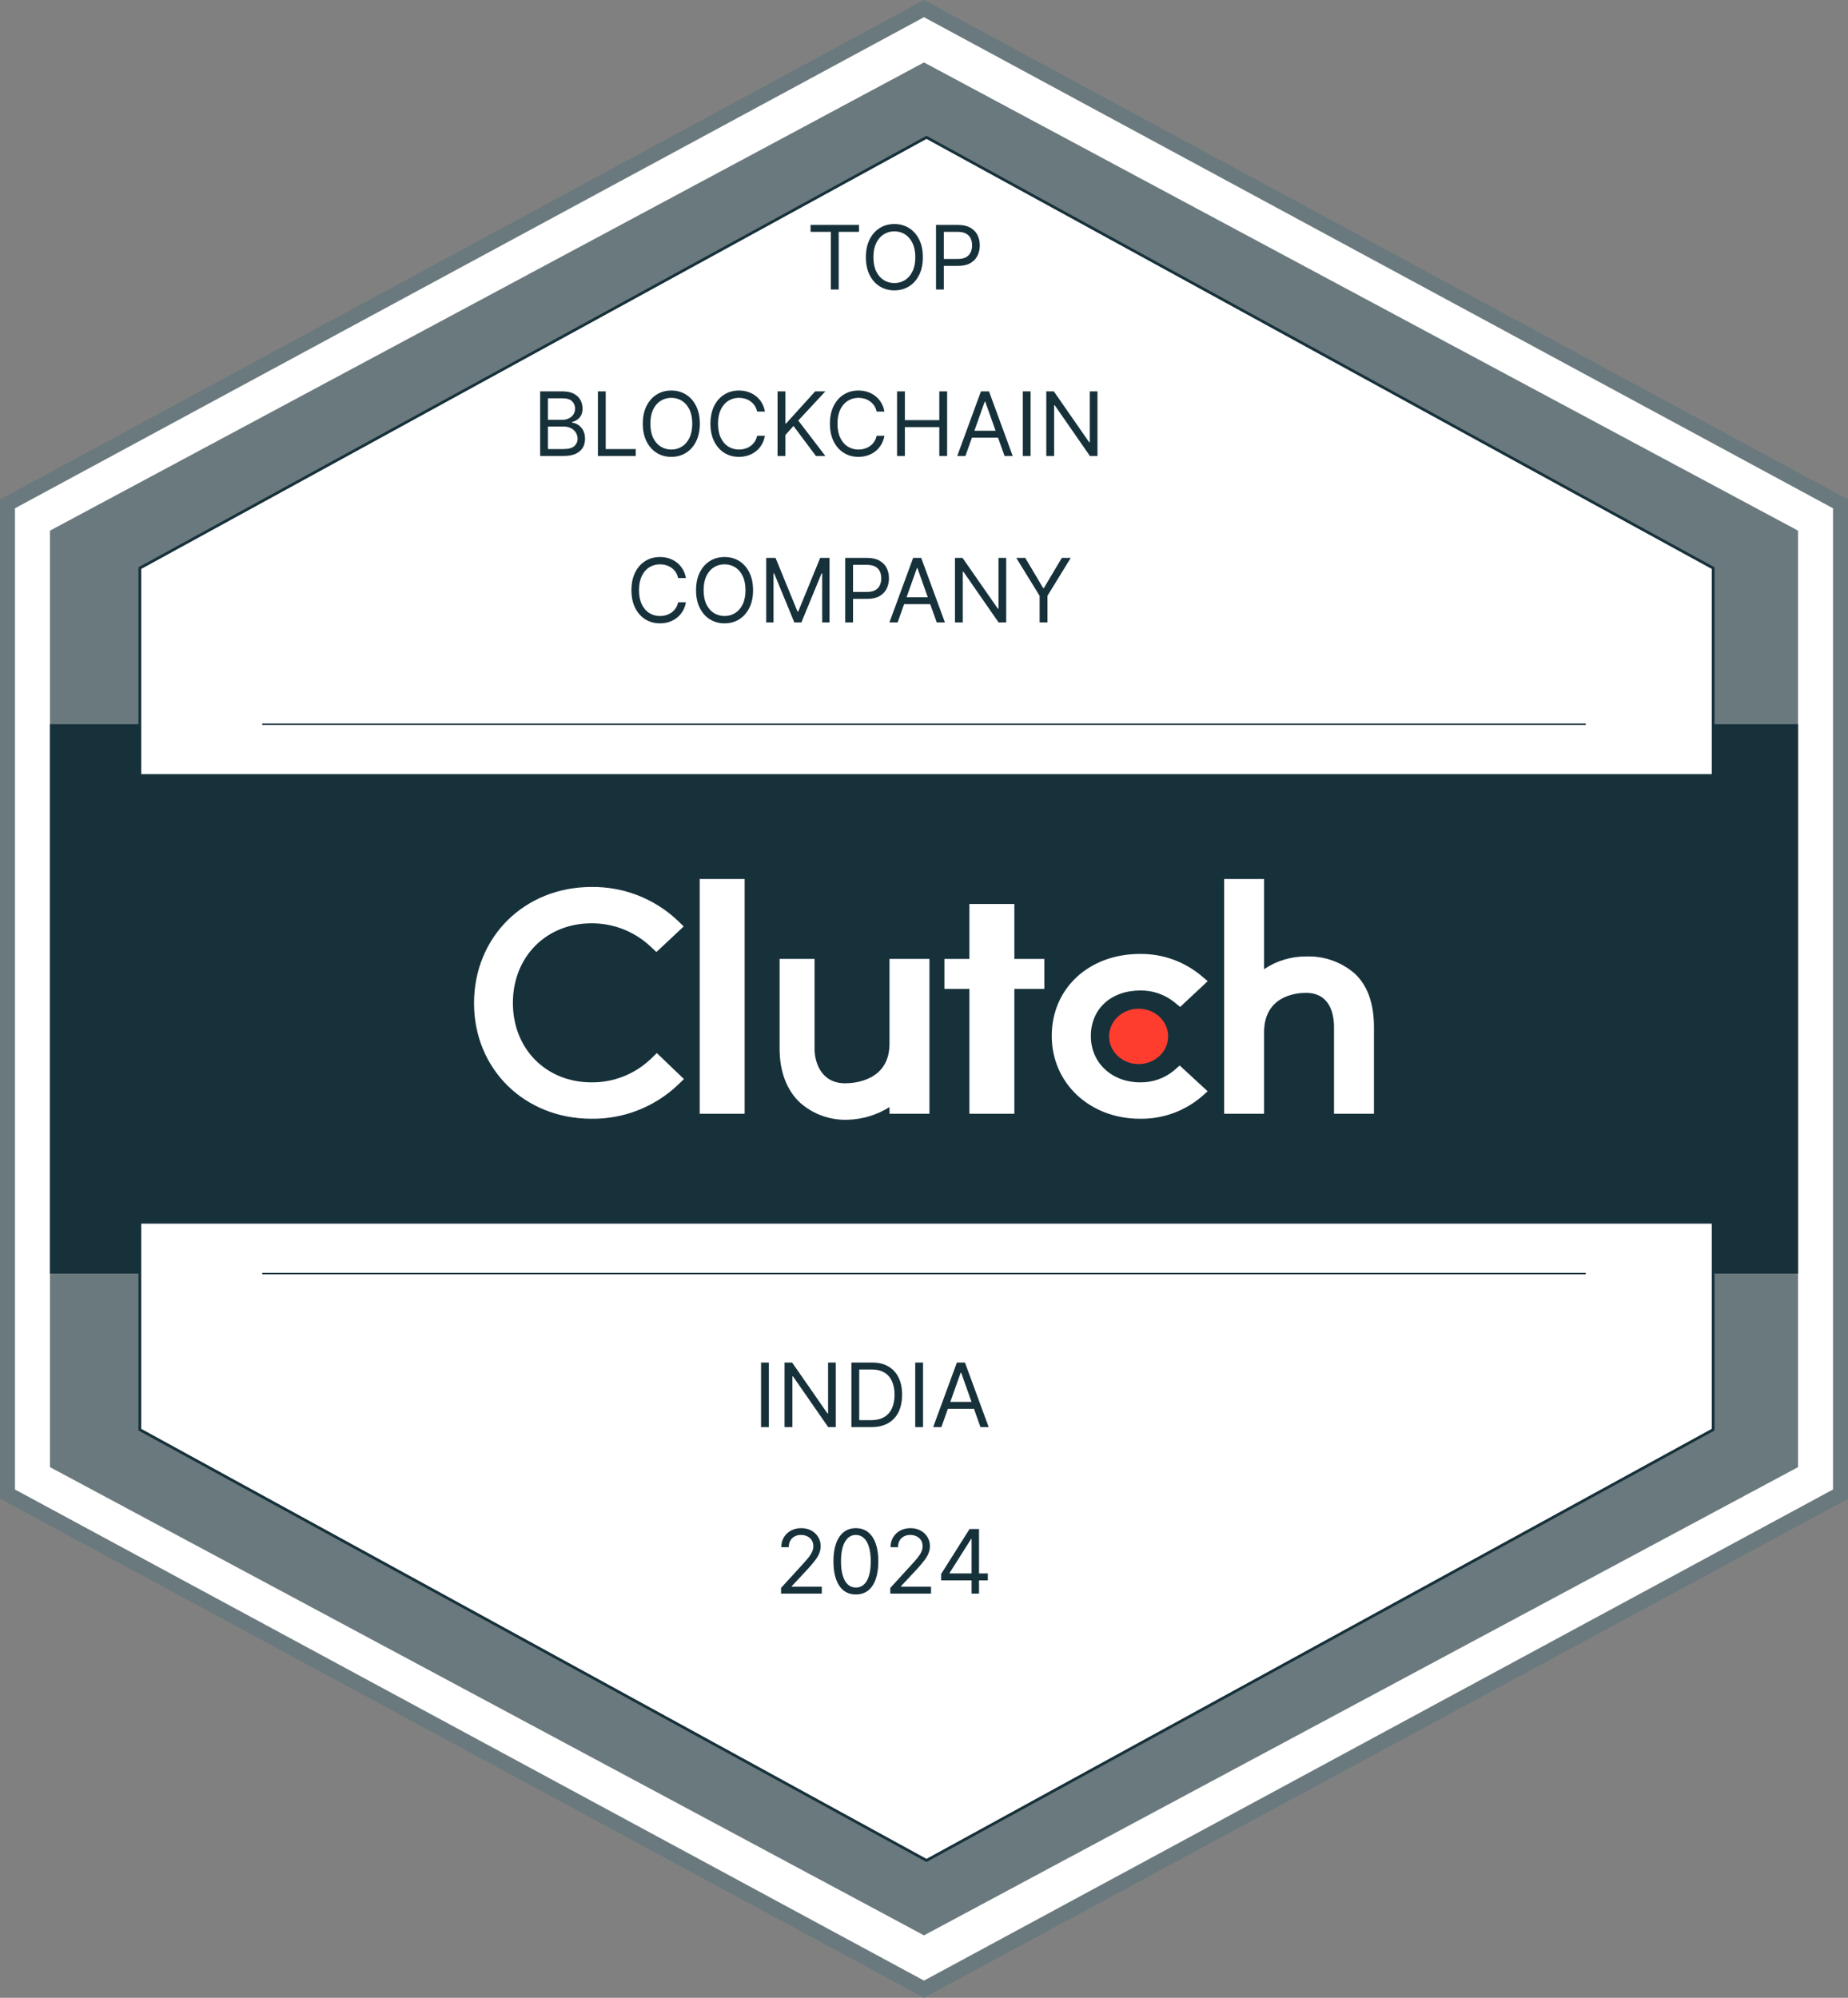
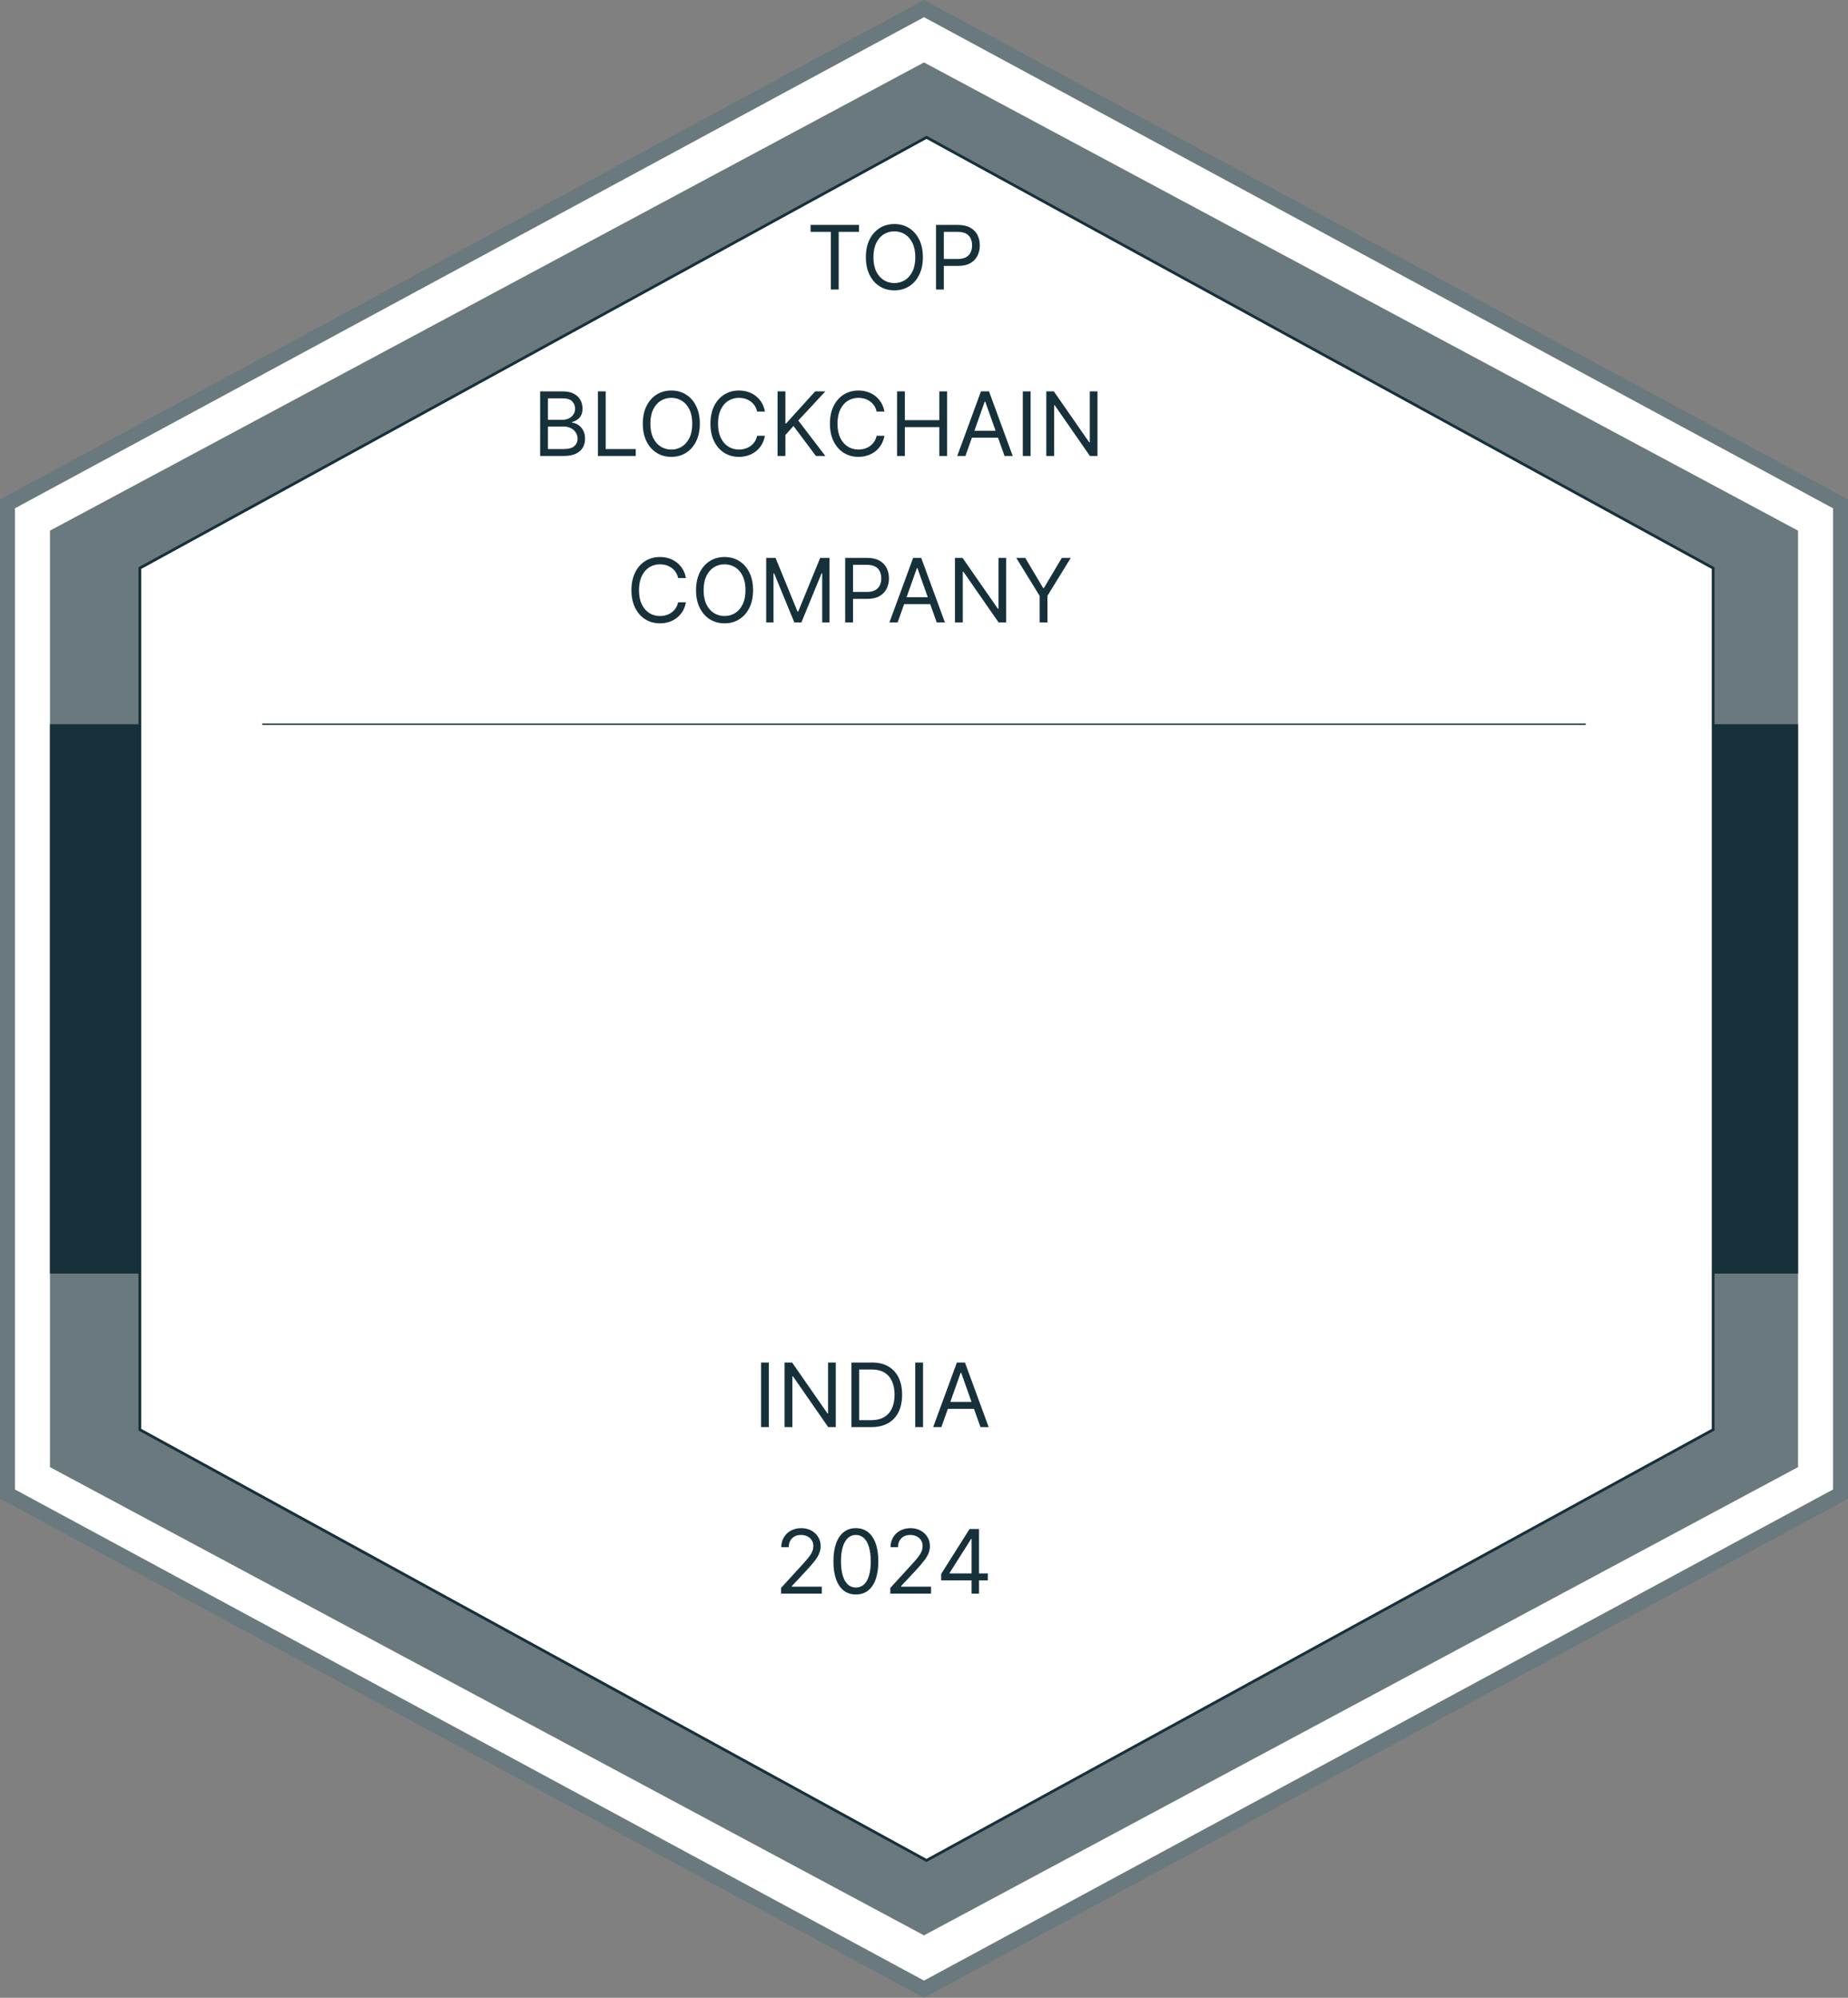
<svg xmlns="http://www.w3.org/2000/svg" width="74" height="80" viewBox="0 0 74 80" fill="none">
  <rect x="0" y="0" width="74" height="80" fill="#808080" stroke="none" />
  <g clip-path="url(#clip0_367_36004)">
    <path d="M73.8 20.172V59.828L37.1 79.656L0.4 59.828V20.172L37.1 0.344L73.8 20.172Z" fill="white" />
    <path d="M37 80L36.86 79.924L0 60.01V20L0.158 19.916L37 0L37.14 0.076L74 20V60.02L37 80ZM0.6 59.646L37 79.312L73.4 59.646V20.354L37 0.688L0.6 20.354V59.646Z" fill="#6A797D" />
    <path d="M72 21.25V58.75L37 77.5L2 58.75V21.25L37 2.5L72 21.25Z" fill="#6A797D" />
    <path d="M72 29H2V51H72V29Z" fill="#17313B" />
    <path d="M68.6 22.75V57.25L37.1 74.5L5.6 57.25V22.75L37.1 5.5L68.6 22.75Z" fill="white" stroke="#17313B" stroke-width="0.111" stroke-miterlimit="10" />
-     <path d="M71 31H3V49H71V31Z" fill="#17313B" />
-     <path d="M10.5 51H63.5" stroke="#17313B" stroke-width="0.056" stroke-miterlimit="10" />
    <path d="M10.5 29H63.5" stroke="#17313B" stroke-width="0.056" stroke-miterlimit="10" />
    <path d="M29.818 35.2H28.018V44.6H29.818V35.2Z" fill="white" />
    <path d="M35.618 41.8C35.618 43.264 34.232 43.38 33.844 43.38C32.872 43.38 32.618 42.524 32.618 42.008V38.4H31.218V42C31.218 42.908 31.504 43.658 32.036 44.156C32.559 44.618 33.239 44.864 33.938 44.84C34.533 44.825 35.114 44.65 35.618 44.332V44.6H37.218V38.4H35.618V41.8Z" fill="white" />
    <path d="M40.618 36.2H38.818V38.4H37.818V39.6H38.818V44.6H40.618V39.6H41.818V38.4H40.618V36.2Z" fill="white" />
    <path d="M47 42.876C46.621 43.185 46.147 43.35 45.658 43.342C44.518 43.342 43.681 42.56 43.681 41.486C43.681 40.412 44.481 39.664 45.658 39.664C46.148 39.655 46.626 39.817 47.01 40.121L47.258 40.322L48.361 39.29L48.085 39.058C47.4 38.493 46.535 38.188 45.647 38.2C43.601 38.2 42.115 39.582 42.115 41.48C42.115 43.378 43.638 44.8 45.647 44.8C46.54 44.814 47.408 44.507 48.093 43.934L48.359 43.7L47.239 42.668L46.999 42.876H47Z" fill="white" />
    <path d="M54.246 38.984C53.713 38.522 53.025 38.279 52.32 38.301C51.714 38.294 51.121 38.471 50.618 38.81V35.2H49.018V44.6H50.618V41.34C50.618 39.876 51.904 39.758 52.292 39.758C53.264 39.758 53.418 40.615 53.418 41.132V44.6H55.018V41.14C55.018 40.232 54.786 39.484 54.246 38.984Z" fill="white" />
-     <path d="M45.594 42.61C46.247 42.61 46.776 42.114 46.776 41.502C46.776 40.89 46.247 40.394 45.594 40.394C44.941 40.394 44.412 40.89 44.412 41.502C44.412 42.114 44.941 42.61 45.594 42.61Z" fill="#FF3D2E" />
    <path d="M26.044 42.418C25.408 43.019 24.563 43.351 23.687 43.342C21.864 43.342 20.538 42.002 20.538 40.161C20.538 38.322 21.864 36.973 23.687 36.973C24.558 36.969 25.398 37.297 26.036 37.89L26.284 38.124L27.378 37.1L27.138 36.866C26.207 35.985 24.969 35.502 23.687 35.518C21.002 35.518 18.982 37.518 18.982 40.17C18.982 42.822 21.01 44.8 23.687 44.8C24.973 44.815 26.215 44.327 27.147 43.442L27.387 43.21L26.302 42.17L26.044 42.419V42.418Z" fill="white" />
    <path d="M32.458 9.285V9.007H34.397V9.285H33.584V11.593H33.271V9.285H32.458ZM36.955 10.3C36.955 10.572 36.906 10.808 36.807 11.007C36.709 11.205 36.574 11.359 36.402 11.466C36.23 11.574 36.034 11.628 35.813 11.628C35.593 11.628 35.397 11.574 35.225 11.466C35.053 11.359 34.918 11.205 34.82 11.007C34.721 10.808 34.672 10.572 34.672 10.3C34.672 10.027 34.721 9.791 34.82 9.593C34.918 9.394 35.053 9.241 35.225 9.133C35.397 9.025 35.593 8.971 35.813 8.971C36.034 8.971 36.23 9.025 36.402 9.133C36.574 9.241 36.709 9.394 36.807 9.593C36.906 9.791 36.955 10.027 36.955 10.3ZM36.652 10.3C36.652 10.076 36.614 9.887 36.539 9.733C36.465 9.579 36.365 9.462 36.238 9.383C36.111 9.304 35.97 9.264 35.813 9.264C35.657 9.264 35.515 9.304 35.388 9.383C35.262 9.462 35.161 9.579 35.086 9.733C35.012 9.887 34.975 10.076 34.975 10.3C34.975 10.524 35.012 10.713 35.086 10.867C35.161 11.021 35.262 11.137 35.388 11.216C35.515 11.296 35.657 11.335 35.813 11.335C35.97 11.335 36.111 11.296 36.238 11.216C36.365 11.137 36.465 11.021 36.539 10.867C36.614 10.713 36.652 10.524 36.652 10.3ZM37.481 11.593V9.007H38.355C38.558 9.007 38.724 9.043 38.853 9.117C38.982 9.189 39.078 9.287 39.141 9.411C39.203 9.535 39.234 9.673 39.234 9.825C39.234 9.977 39.203 10.116 39.141 10.24C39.079 10.365 38.984 10.464 38.855 10.538C38.726 10.612 38.561 10.648 38.36 10.648H37.734V10.37H38.35C38.489 10.37 38.6 10.346 38.685 10.299C38.769 10.251 38.83 10.186 38.868 10.104C38.907 10.021 38.926 9.929 38.926 9.825C38.926 9.721 38.907 9.629 38.868 9.547C38.83 9.466 38.768 9.402 38.683 9.355C38.598 9.308 38.486 9.285 38.345 9.285H37.794V11.593H37.481Z" fill="#17313B" />
    <path d="M21.629 18.259V15.673H22.533C22.714 15.673 22.862 15.705 22.979 15.767C23.096 15.828 23.183 15.911 23.241 16.016C23.298 16.119 23.326 16.234 23.326 16.36C23.326 16.471 23.307 16.563 23.267 16.636C23.228 16.708 23.177 16.765 23.113 16.807C23.05 16.849 22.981 16.881 22.907 16.901V16.926C22.986 16.931 23.066 16.959 23.146 17.009C23.226 17.06 23.293 17.132 23.347 17.226C23.4 17.321 23.427 17.436 23.427 17.572C23.427 17.702 23.398 17.819 23.339 17.922C23.28 18.026 23.187 18.108 23.06 18.168C22.933 18.229 22.767 18.259 22.564 18.259H21.629ZM21.942 17.982H22.564C22.768 17.982 22.913 17.942 22.999 17.863C23.086 17.783 23.129 17.686 23.129 17.572C23.129 17.485 23.107 17.404 23.062 17.33C23.018 17.255 22.954 17.195 22.872 17.151C22.789 17.105 22.692 17.082 22.579 17.082H21.942V17.982ZM21.942 16.81H22.523C22.618 16.81 22.703 16.791 22.778 16.754C22.855 16.717 22.916 16.665 22.96 16.598C23.006 16.53 23.028 16.451 23.028 16.36C23.028 16.247 22.989 16.15 22.91 16.071C22.831 15.991 22.705 15.951 22.533 15.951H21.942V16.81ZM23.942 18.259V15.673H24.255V17.982H25.457V18.259H23.942ZM28.023 16.966C28.023 17.239 27.974 17.475 27.875 17.673C27.777 17.872 27.642 18.025 27.47 18.133C27.298 18.241 27.102 18.295 26.882 18.295C26.661 18.295 26.465 18.241 26.293 18.133C26.122 18.025 25.986 17.872 25.888 17.673C25.789 17.475 25.74 17.239 25.74 16.966C25.74 16.694 25.789 16.458 25.888 16.259C25.986 16.061 26.122 15.907 26.293 15.8C26.465 15.692 26.661 15.638 26.882 15.638C27.102 15.638 27.298 15.692 27.47 15.8C27.642 15.907 27.777 16.061 27.875 16.259C27.974 16.458 28.023 16.694 28.023 16.966ZM27.72 16.966C27.72 16.742 27.683 16.553 27.608 16.399C27.534 16.245 27.433 16.129 27.306 16.05C27.18 15.971 27.038 15.931 26.882 15.931C26.725 15.931 26.583 15.971 26.456 16.05C26.33 16.129 26.229 16.245 26.154 16.399C26.08 16.553 26.043 16.742 26.043 16.966C26.043 17.19 26.08 17.379 26.154 17.533C26.229 17.687 26.33 17.804 26.456 17.883C26.583 17.962 26.725 18.002 26.882 18.002C27.038 18.002 27.18 17.962 27.306 17.883C27.433 17.804 27.534 17.687 27.608 17.533C27.683 17.379 27.72 17.19 27.72 16.966ZM30.63 16.482H30.317C30.299 16.391 30.266 16.312 30.22 16.244C30.174 16.176 30.119 16.119 30.053 16.072C29.988 16.025 29.916 15.99 29.837 15.966C29.758 15.943 29.676 15.931 29.59 15.931C29.433 15.931 29.291 15.971 29.164 16.05C29.038 16.129 28.938 16.245 28.863 16.399C28.789 16.553 28.752 16.742 28.752 16.966C28.752 17.19 28.789 17.379 28.863 17.533C28.938 17.687 29.038 17.804 29.164 17.883C29.291 17.962 29.433 18.002 29.59 18.002C29.676 18.002 29.758 17.99 29.837 17.966C29.916 17.943 29.988 17.908 30.053 17.862C30.119 17.814 30.174 17.757 30.22 17.689C30.266 17.619 30.299 17.54 30.317 17.451H30.63C30.607 17.583 30.564 17.702 30.502 17.806C30.439 17.91 30.362 17.999 30.269 18.072C30.177 18.145 30.073 18.2 29.957 18.238C29.843 18.276 29.72 18.295 29.59 18.295C29.369 18.295 29.173 18.241 29.002 18.133C28.83 18.025 28.695 17.872 28.596 17.673C28.498 17.475 28.448 17.239 28.448 16.966C28.448 16.694 28.498 16.458 28.596 16.259C28.695 16.061 28.83 15.907 29.002 15.8C29.173 15.692 29.369 15.638 29.59 15.638C29.72 15.638 29.843 15.657 29.957 15.695C30.073 15.733 30.177 15.788 30.269 15.861C30.362 15.934 30.439 16.022 30.502 16.127C30.564 16.23 30.607 16.349 30.63 16.482ZM31.136 18.259V15.673H31.45V16.956H31.48L32.641 15.673H33.05L31.965 16.84L33.05 18.259H32.672L31.773 17.057L31.45 17.421V18.259H31.136ZM35.415 16.482H35.102C35.083 16.391 35.051 16.312 35.005 16.244C34.959 16.176 34.904 16.119 34.838 16.072C34.773 16.025 34.701 15.99 34.622 15.966C34.543 15.943 34.461 15.931 34.375 15.931C34.218 15.931 34.076 15.971 33.949 16.05C33.823 16.129 33.722 16.245 33.647 16.399C33.573 16.553 33.536 16.742 33.536 16.966C33.536 17.19 33.573 17.379 33.647 17.533C33.722 17.687 33.823 17.804 33.949 17.883C34.076 17.962 34.218 18.002 34.375 18.002C34.461 18.002 34.543 17.99 34.622 17.966C34.701 17.943 34.773 17.908 34.838 17.862C34.904 17.814 34.959 17.757 35.005 17.689C35.051 17.619 35.083 17.54 35.102 17.451H35.415C35.392 17.583 35.349 17.702 35.286 17.806C35.224 17.91 35.147 17.999 35.054 18.072C34.961 18.145 34.857 18.2 34.742 18.238C34.628 18.276 34.505 18.295 34.375 18.295C34.154 18.295 33.958 18.241 33.786 18.133C33.614 18.025 33.479 17.872 33.381 17.673C33.282 17.475 33.233 17.239 33.233 16.966C33.233 16.694 33.282 16.458 33.381 16.259C33.479 16.061 33.614 15.907 33.786 15.8C33.958 15.692 34.154 15.638 34.375 15.638C34.505 15.638 34.628 15.657 34.742 15.695C34.857 15.733 34.961 15.788 35.054 15.861C35.147 15.934 35.224 16.022 35.286 16.127C35.349 16.23 35.392 16.349 35.415 16.482ZM35.921 18.259V15.673H36.234V16.825H37.613V15.673H37.926V18.259H37.613V17.103H36.234V18.259H35.921ZM38.659 18.259H38.331L39.28 15.673H39.603L40.553 18.259H40.225L39.452 16.082H39.432L38.659 18.259ZM38.78 17.249H40.103V17.527H38.78V17.249ZM41.269 15.673V18.259H40.956V15.673H41.269ZM43.947 15.673V18.259H43.644L42.235 16.229H42.21V18.259H41.897V15.673H42.2L43.614 17.709H43.639V15.673H43.947Z" fill="#17313B" />
    <path d="M27.467 23.148H27.154C27.135 23.058 27.103 22.979 27.057 22.911C27.011 22.843 26.956 22.785 26.89 22.739C26.825 22.692 26.753 22.657 26.674 22.633C26.595 22.61 26.512 22.598 26.427 22.598C26.27 22.598 26.128 22.637 26.001 22.716C25.875 22.796 25.774 22.912 25.699 23.066C25.625 23.22 25.588 23.409 25.588 23.633C25.588 23.857 25.625 24.046 25.699 24.2C25.774 24.354 25.875 24.471 26.001 24.55C26.128 24.629 26.27 24.668 26.427 24.668C26.512 24.668 26.595 24.657 26.674 24.633C26.753 24.61 26.825 24.575 26.89 24.528C26.956 24.481 27.011 24.424 27.057 24.355C27.103 24.286 27.135 24.207 27.154 24.118H27.467C27.443 24.25 27.401 24.368 27.338 24.473C27.276 24.577 27.198 24.666 27.106 24.739C27.013 24.811 26.909 24.867 26.794 24.905C26.68 24.942 26.557 24.961 26.427 24.961C26.206 24.961 26.01 24.907 25.838 24.8C25.666 24.692 25.531 24.539 25.433 24.34C25.334 24.142 25.285 23.906 25.285 23.633C25.285 23.36 25.334 23.125 25.433 22.926C25.531 22.727 25.666 22.574 25.838 22.466C26.01 22.359 26.206 22.305 26.427 22.305C26.557 22.305 26.68 22.324 26.794 22.362C26.909 22.399 27.013 22.455 27.106 22.528C27.198 22.601 27.276 22.689 27.338 22.793C27.401 22.897 27.443 23.015 27.467 23.148ZM30.155 23.633C30.155 23.906 30.106 24.142 30.007 24.34C29.909 24.539 29.773 24.692 29.602 24.8C29.43 24.907 29.234 24.961 29.013 24.961C28.793 24.961 28.597 24.907 28.425 24.8C28.253 24.692 28.118 24.539 28.02 24.34C27.921 24.142 27.872 23.906 27.872 23.633C27.872 23.36 27.921 23.125 28.02 22.926C28.118 22.727 28.253 22.574 28.425 22.466C28.597 22.359 28.793 22.305 29.013 22.305C29.234 22.305 29.43 22.359 29.602 22.466C29.773 22.574 29.909 22.727 30.007 22.926C30.106 23.125 30.155 23.36 30.155 23.633ZM29.852 23.633C29.852 23.409 29.814 23.22 29.739 23.066C29.665 22.912 29.565 22.796 29.438 22.716C29.311 22.637 29.17 22.598 29.013 22.598C28.857 22.598 28.715 22.637 28.588 22.716C28.462 22.796 28.361 22.912 28.286 23.066C28.212 23.22 28.175 23.409 28.175 23.633C28.175 23.857 28.212 24.046 28.286 24.2C28.361 24.354 28.462 24.471 28.588 24.55C28.715 24.629 28.857 24.668 29.013 24.668C29.17 24.668 29.311 24.629 29.438 24.55C29.565 24.471 29.665 24.354 29.739 24.2C29.814 24.046 29.852 23.857 29.852 23.633ZM30.681 22.34H31.055L31.934 24.487H31.964L32.843 22.34H33.217V24.926H32.924V22.961H32.898L32.09 24.926H31.808L31 22.961H30.974V24.926H30.681V22.34ZM33.844 24.926V22.34H34.718C34.921 22.34 35.087 22.377 35.216 22.45C35.345 22.522 35.441 22.62 35.504 22.744C35.566 22.868 35.597 23.006 35.597 23.158C35.597 23.311 35.566 23.449 35.504 23.574C35.442 23.698 35.347 23.798 35.218 23.872C35.09 23.945 34.925 23.982 34.723 23.982H34.097V23.704H34.713C34.852 23.704 34.964 23.68 35.048 23.632C35.132 23.584 35.193 23.519 35.231 23.437C35.27 23.355 35.289 23.262 35.289 23.158C35.289 23.055 35.27 22.962 35.231 22.881C35.193 22.799 35.132 22.735 35.047 22.689C34.962 22.642 34.849 22.618 34.708 22.618H34.158V24.926H33.844ZM35.944 24.926H35.615L36.565 22.34H36.888L37.838 24.926H37.509L36.737 22.749H36.716L35.944 24.926ZM36.065 23.916H37.388V24.194H36.065V23.916ZM40.291 22.34V24.926H39.988L38.579 22.896H38.553V24.926H38.24V22.34H38.543L39.958 24.375H39.983V22.34H40.291ZM40.695 22.34H41.054L41.771 23.547H41.801L42.519 22.34H42.877L41.943 23.86V24.926H41.63V23.86L40.695 22.34Z" fill="#17313B" />
    <path d="M30.788 54.562V57.148H30.475V54.562H30.788ZM33.467 54.562V57.148H33.164L31.755 55.118H31.729V57.148H31.416V54.562H31.719L33.133 56.598H33.159V54.562H33.467ZM34.891 57.148H34.093V54.562H34.927C35.177 54.562 35.392 54.614 35.571 54.718C35.749 54.82 35.886 54.968 35.981 55.161C36.076 55.353 36.123 55.583 36.123 55.85C36.123 56.12 36.075 56.352 35.98 56.546C35.884 56.739 35.744 56.889 35.56 56.993C35.377 57.096 35.154 57.148 34.891 57.148ZM34.406 56.87H34.871C35.085 56.87 35.262 56.829 35.403 56.747C35.543 56.664 35.648 56.547 35.717 56.394C35.786 56.242 35.821 56.061 35.821 55.85C35.821 55.642 35.786 55.462 35.718 55.311C35.65 55.16 35.548 55.043 35.413 54.963C35.277 54.881 35.108 54.84 34.906 54.84H34.406V56.87ZM36.962 54.562V57.148H36.649V54.562H36.962ZM37.696 57.148H37.367L38.317 54.562H38.64L39.59 57.148H39.261L38.489 54.971H38.468L37.696 57.148ZM37.817 56.138H39.14V56.416H37.817V56.138Z" fill="#17313B" />
    <path d="M31.276 63.815V63.587L32.13 62.653C32.23 62.544 32.312 62.449 32.377 62.368C32.442 62.286 32.49 62.21 32.521 62.138C32.553 62.066 32.569 61.99 32.569 61.911C32.569 61.82 32.547 61.741 32.503 61.675C32.461 61.608 32.402 61.557 32.327 61.521C32.252 61.484 32.167 61.466 32.074 61.466C31.975 61.466 31.888 61.487 31.814 61.528C31.741 61.569 31.684 61.625 31.644 61.699C31.604 61.772 31.584 61.858 31.584 61.956H31.286C31.286 61.805 31.321 61.672 31.391 61.557C31.461 61.443 31.556 61.353 31.676 61.29C31.798 61.226 31.933 61.194 32.084 61.194C32.236 61.194 32.37 61.226 32.487 61.29C32.604 61.353 32.696 61.44 32.762 61.548C32.829 61.657 32.862 61.778 32.862 61.911C32.862 62.006 32.845 62.099 32.81 62.19C32.777 62.28 32.718 62.38 32.633 62.492C32.55 62.602 32.434 62.736 32.286 62.896L31.705 63.517V63.537H32.907V63.815H31.276ZM34.272 63.85C34.082 63.85 33.92 63.798 33.786 63.695C33.652 63.59 33.55 63.439 33.479 63.242C33.409 63.043 33.373 62.803 33.373 62.522C33.373 62.242 33.409 62.004 33.479 61.806C33.551 61.607 33.654 61.456 33.788 61.351C33.922 61.246 34.084 61.194 34.272 61.194C34.461 61.194 34.622 61.246 34.756 61.351C34.891 61.456 34.993 61.607 35.064 61.806C35.136 62.004 35.171 62.242 35.171 62.522C35.171 62.803 35.136 63.043 35.065 63.242C34.995 63.439 34.892 63.59 34.758 63.695C34.625 63.798 34.463 63.85 34.272 63.85ZM34.272 63.572C34.461 63.572 34.607 63.481 34.712 63.3C34.816 63.118 34.868 62.859 34.868 62.522C34.868 62.298 34.844 62.107 34.796 61.95C34.749 61.792 34.681 61.673 34.592 61.59C34.503 61.508 34.397 61.466 34.272 61.466C34.086 61.466 33.939 61.559 33.834 61.743C33.729 61.926 33.676 62.186 33.676 62.522C33.676 62.746 33.7 62.936 33.747 63.093C33.794 63.249 33.862 63.368 33.95 63.45C34.04 63.532 34.147 63.572 34.272 63.572ZM35.651 63.815V63.587L36.505 62.653C36.605 62.544 36.687 62.449 36.752 62.368C36.817 62.286 36.865 62.21 36.896 62.138C36.928 62.066 36.944 61.99 36.944 61.911C36.944 61.82 36.922 61.741 36.878 61.675C36.836 61.608 36.777 61.557 36.702 61.521C36.627 61.484 36.542 61.466 36.449 61.466C36.35 61.466 36.263 61.487 36.189 61.528C36.116 61.569 36.059 61.625 36.019 61.699C35.979 61.772 35.959 61.858 35.959 61.956H35.661C35.661 61.805 35.696 61.672 35.766 61.557C35.836 61.443 35.931 61.353 36.051 61.29C36.173 61.226 36.309 61.194 36.459 61.194C36.611 61.194 36.745 61.226 36.862 61.29C36.979 61.353 37.071 61.44 37.137 61.548C37.204 61.657 37.237 61.778 37.237 61.911C37.237 62.006 37.22 62.099 37.185 62.19C37.152 62.28 37.093 62.38 37.008 62.492C36.925 62.602 36.809 62.736 36.661 62.896L36.08 63.517V63.537H37.282V63.815H35.651ZM37.688 63.285V63.027L38.824 61.229H39.011V61.628H38.885L38.026 62.986V63.007H39.556V63.285H37.688ZM38.905 63.815V63.206V63.086V61.229H39.203V63.815H38.905Z" fill="#17313B" />
  </g>
  <defs>
    <clipPath id="clip0_367_36004">
      <rect width="74" height="80" fill="white" />
    </clipPath>
  </defs>
</svg>